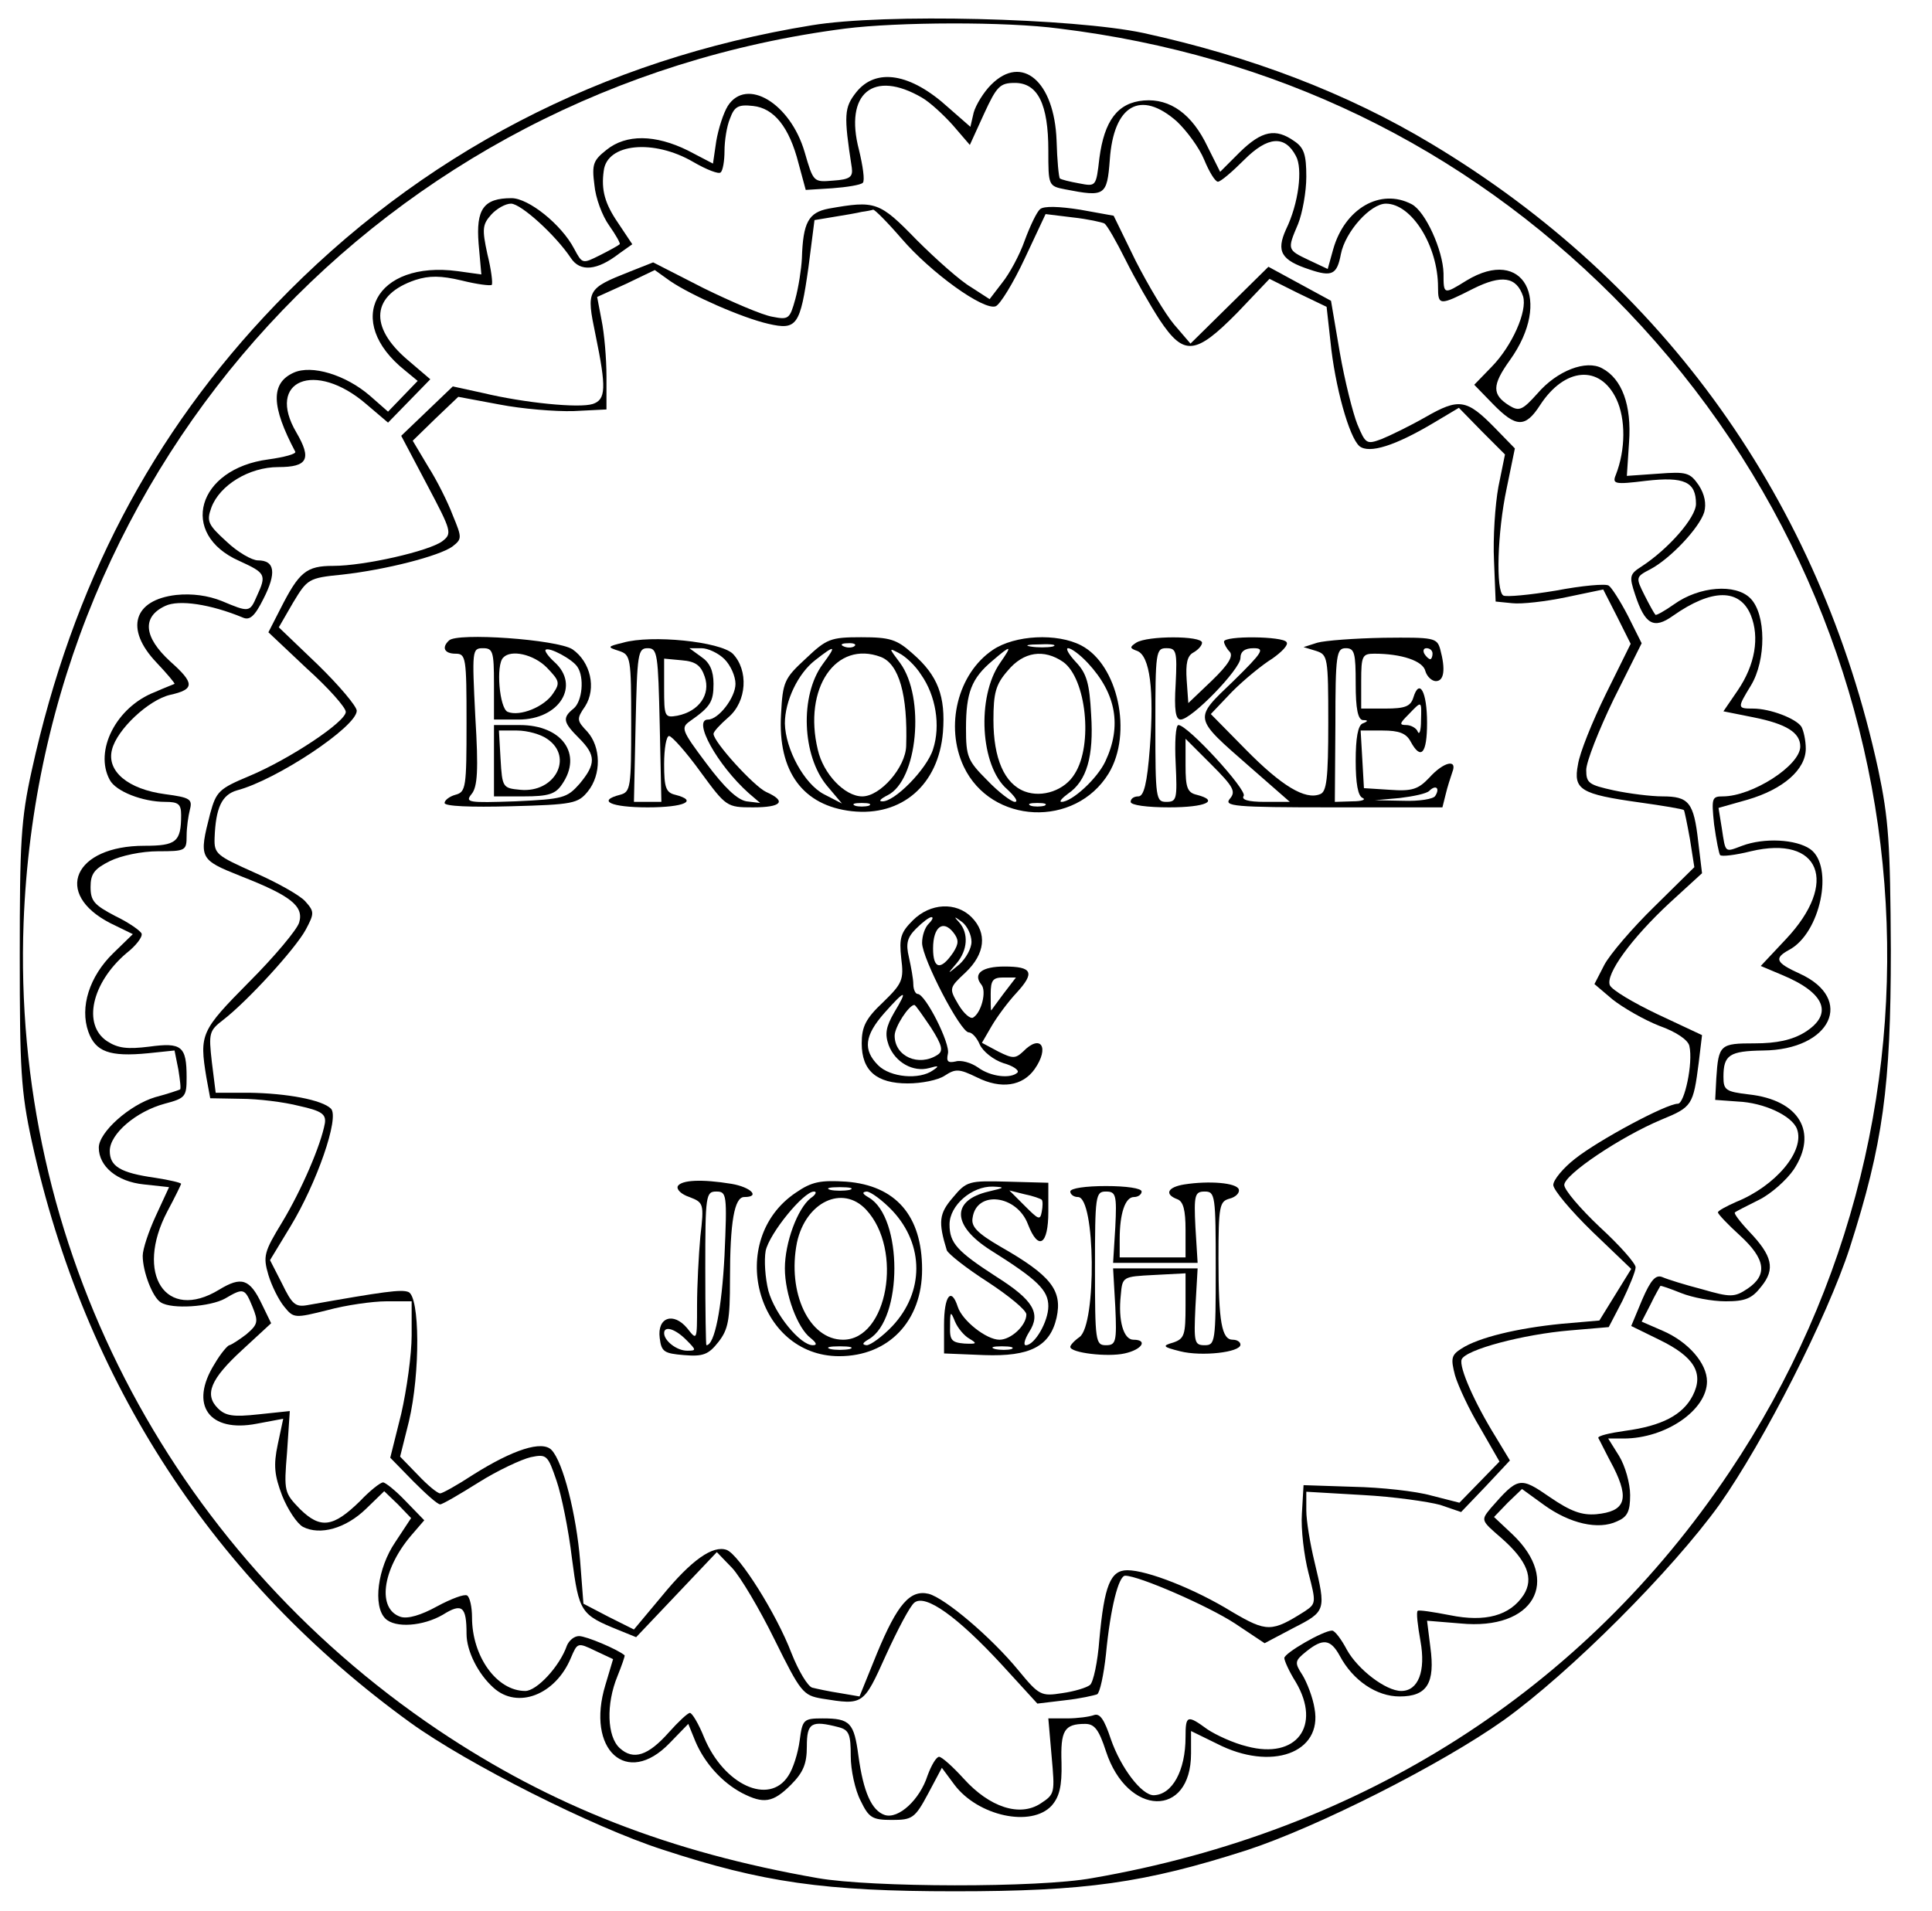
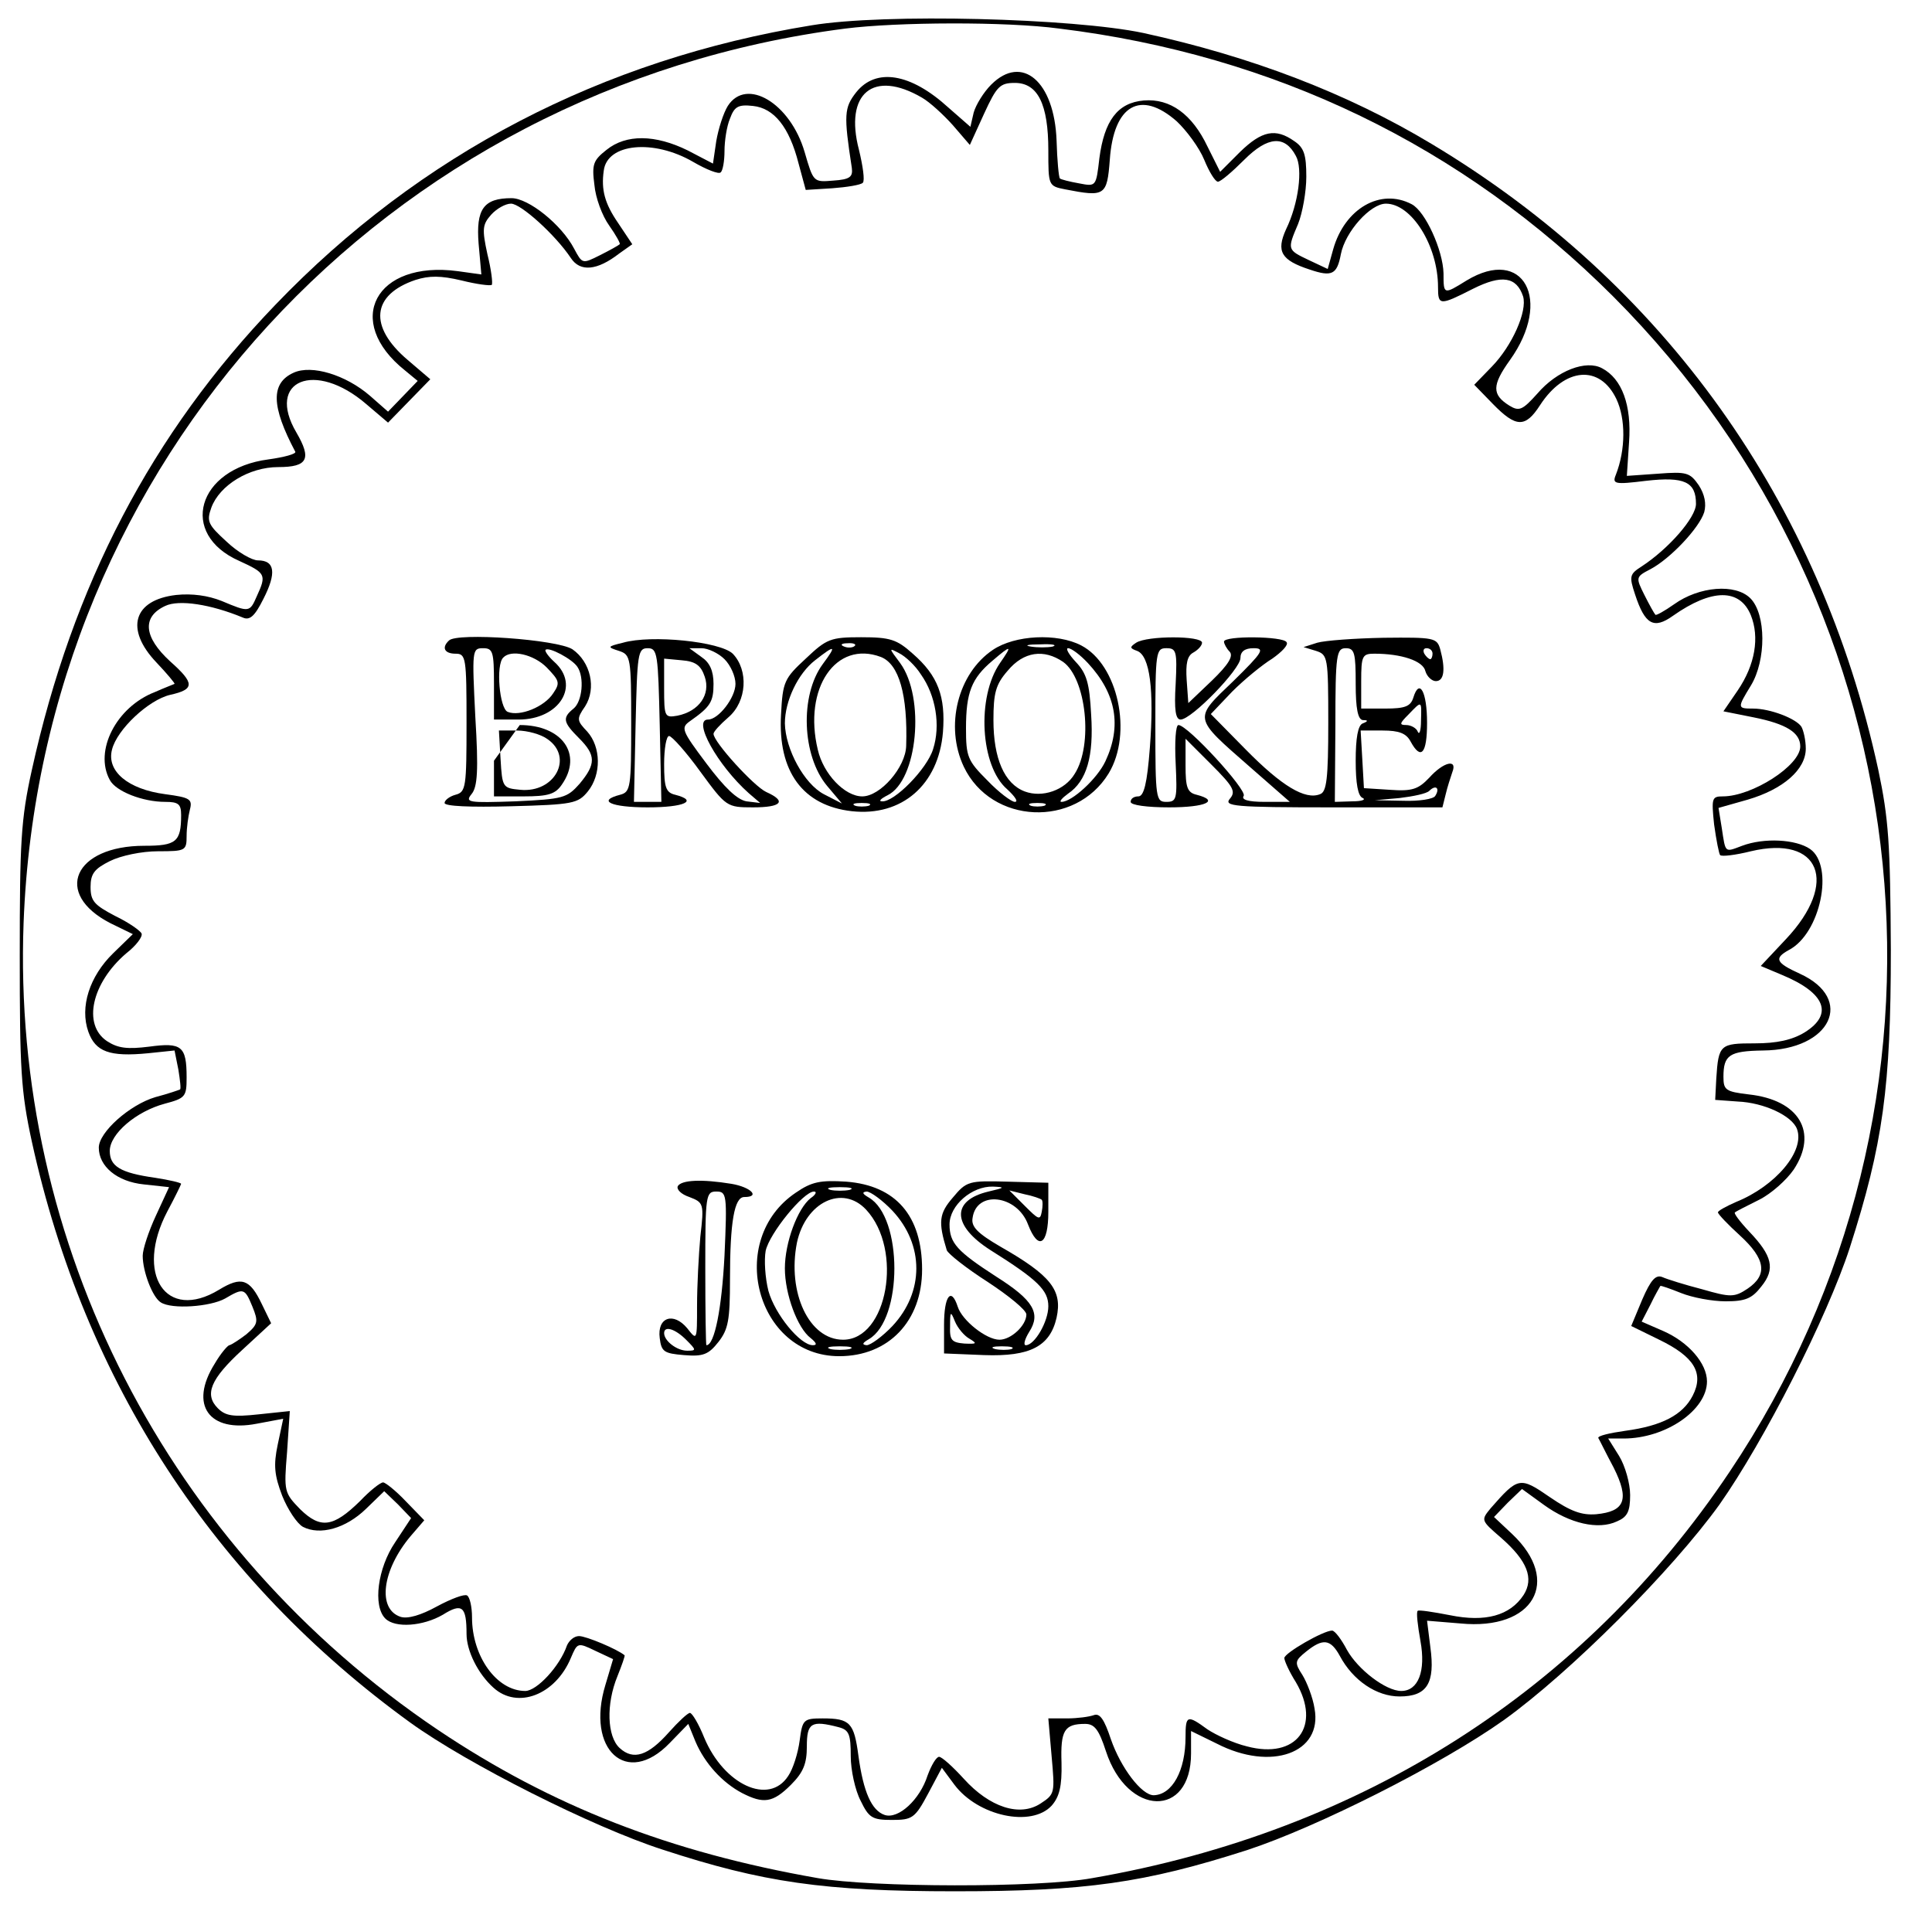
<svg xmlns="http://www.w3.org/2000/svg" version="1.0" width="93mm" height="92mm" viewBox="0 0 352 348" preserveAspectRatio="xMidYMid meet">
  <g transform="translate(0,348) scale(0.1,-0.1)" fill="#000000" stroke="none">
    <path d="M1479 3435 c-382 -62 -714 -235 -977 -509 -226 -235 -370 -512 -444 -848 -20 -90 -22 -132 -22 -338 0 -207 2 -247 22 -339 96 -438 332 -800 690 -1059 104 -75 332 -190 459 -231 183 -60 295 -76 533 -76 238 0 345 15 532 75 128 42 354 156 468 237 121 87 306 272 393 393 81 115 196 341 237 467 61 190 75 294 75 543 -1 195 -4 239 -23 329 -106 488 -390 886 -814 1140 -153 92 -328 159 -525 202 -128 27 -472 36 -604 14z m451 -6 c392 -48 735 -214 1009 -488 575 -576 664 -1469 212 -2142 -266 -397 -669 -655 -1161 -740 -98 -18 -403 -17 -500 0 -269 47 -485 131 -692 270 -493 332 -777 885 -755 1471 32 839 659 1521 1497 1629 95 12 293 13 390 0z" />
    <path d="M1806 3327 c-14 -14 -28 -37 -32 -51 l-6 -26 -40 35 c-69 63 -132 73 -168 28 -22 -28 -23 -41 -8 -138 2 -16 -3 -21 -34 -23 -36 -3 -36 -3 -52 52 -26 89 -106 137 -140 84 -8 -13 -17 -41 -21 -64 l-6 -41 -46 24 c-59 29 -112 30 -148 1 -24 -19 -27 -26 -22 -64 2 -23 14 -56 27 -74 12 -17 21 -33 19 -34 -2 -2 -18 -11 -36 -20 -32 -16 -32 -16 -47 12 -23 44 -83 92 -114 92 -51 0 -65 -20 -60 -83 l5 -56 -43 6 c-150 20 -209 -91 -96 -181 l23 -19 -27 -28 -27 -28 -33 29 c-44 38 -106 57 -139 42 -42 -19 -41 -61 3 -144 2 -4 -20 -10 -49 -14 -130 -17 -164 -136 -53 -185 48 -22 50 -25 32 -64 -13 -30 -14 -30 -64 -9 -25 10 -54 14 -83 11 -78 -9 -94 -62 -36 -123 19 -20 34 -38 33 -39 -2 -1 -18 -7 -36 -15 -70 -27 -111 -107 -82 -160 11 -21 60 -40 101 -40 24 0 29 -4 29 -24 0 -49 -9 -56 -67 -56 -128 0 -167 -87 -62 -141 l41 -20 -36 -35 c-43 -42 -61 -98 -45 -143 13 -36 38 -46 109 -39 l48 5 7 -35 c3 -19 5 -35 3 -36 -2 -1 -22 -8 -45 -14 -47 -14 -103 -64 -103 -92 0 -34 33 -62 82 -67 l46 -5 -24 -52 c-13 -28 -24 -61 -24 -73 0 -29 18 -76 33 -85 20 -13 90 -8 117 7 34 20 36 19 50 -15 11 -27 10 -32 -11 -50 -13 -10 -27 -19 -31 -20 -3 0 -16 -15 -27 -34 -47 -75 -10 -126 77 -109 l48 9 -10 -47 c-8 -38 -6 -56 8 -93 10 -25 27 -51 38 -57 31 -16 78 -3 115 33 l33 32 25 -24 24 -25 -29 -44 c-32 -47 -41 -116 -18 -139 18 -18 69 -14 105 7 35 22 43 15 43 -35 0 -31 21 -73 49 -98 44 -40 113 -13 141 54 12 28 12 29 45 13 l32 -15 -14 -47 c-36 -118 39 -187 117 -106 l34 35 13 -32 c17 -40 49 -75 85 -94 39 -20 56 -18 89 15 23 23 29 39 29 70 0 43 8 48 58 35 19 -5 22 -13 22 -53 0 -25 8 -62 18 -81 15 -31 21 -35 57 -35 37 0 42 3 66 48 l25 47 23 -31 c43 -57 140 -78 177 -38 14 16 19 35 18 78 -2 59 5 71 43 71 17 0 25 -10 38 -50 39 -119 155 -122 155 -4 l0 41 47 -23 c99 -51 193 -17 178 64 -3 20 -14 48 -22 61 -15 23 -14 26 7 43 30 24 44 23 61 -8 24 -45 67 -74 109 -74 50 0 65 24 56 90 l-6 48 61 -5 c133 -13 185 77 94 163 l-33 31 25 26 26 25 40 -29 c47 -34 99 -46 133 -30 19 8 24 18 24 48 0 21 -9 53 -20 71 l-20 32 28 0 c77 0 152 52 152 104 0 33 -34 72 -80 92 l-39 17 16 31 c8 17 17 32 18 34 1 1 18 -5 38 -13 20 -8 56 -15 81 -15 36 0 48 5 65 27 26 32 20 56 -22 100 -17 18 -29 34 -26 35 2 2 22 12 44 23 22 11 50 36 63 55 45 68 10 127 -82 137 -42 5 -46 8 -46 32 0 40 11 47 72 48 124 1 168 94 67 140 -44 20 -47 28 -20 43 58 30 83 153 39 184 -26 18 -84 21 -124 6 -32 -12 -30 -14 -37 32 l-6 37 53 15 c65 19 106 55 106 93 0 15 -4 33 -8 40 -10 15 -57 33 -88 33 -29 0 -29 1 -4 42 28 46 28 130 -1 159 -27 27 -93 22 -139 -11 -17 -12 -33 -21 -34 -19 -2 2 -11 18 -20 36 -16 32 -16 33 11 47 36 19 89 75 98 104 4 15 1 32 -10 49 -16 23 -22 25 -74 21 l-57 -4 4 61 c5 68 -13 116 -49 135 -29 16 -82 -4 -118 -46 -27 -30 -33 -33 -51 -22 -32 20 -32 37 1 83 78 109 25 208 -79 145 -42 -26 -42 -26 -42 13 -1 42 -33 113 -58 126 -57 30 -122 -8 -143 -82 l-10 -36 -34 16 c-40 19 -40 19 -20 66 8 20 15 59 15 86 0 40 -4 53 -22 65 -34 24 -59 19 -99 -20 l-36 -36 -23 46 c-28 59 -68 88 -116 84 -48 -4 -72 -37 -81 -105 -6 -52 -6 -52 -37 -46 -17 3 -33 7 -35 9 -2 2 -5 33 -6 69 -4 108 -63 158 -119 102z m-126 -24 c14 -8 39 -31 56 -50 l31 -36 26 57 c23 50 29 56 56 56 42 0 61 -39 61 -123 0 -64 0 -65 31 -71 72 -14 76 -12 81 54 7 100 56 128 122 70 18 -17 41 -48 50 -70 9 -22 20 -40 25 -40 5 0 26 18 48 40 43 43 74 45 94 7 13 -23 5 -87 -18 -134 -18 -40 -9 -56 43 -73 41 -14 50 -9 57 28 8 41 54 92 82 92 47 0 95 -77 95 -152 0 -34 3 -34 64 -3 52 26 79 22 91 -14 8 -27 -20 -90 -57 -128 l-32 -33 34 -35 c42 -43 59 -44 86 -2 45 69 109 74 139 11 17 -36 17 -92 -1 -138 -7 -17 -2 -18 55 -11 70 8 91 -2 91 -42 0 -25 -50 -82 -99 -114 -22 -14 -23 -18 -12 -51 18 -55 34 -64 69 -39 71 50 122 50 142 1 16 -40 8 -90 -24 -137 l-26 -38 55 -11 c60 -12 85 -28 85 -53 0 -35 -88 -91 -141 -91 -20 0 -21 -3 -16 -51 4 -29 9 -54 11 -56 3 -3 28 0 56 7 126 30 161 -57 64 -160 l-46 -49 38 -16 c80 -33 95 -72 42 -105 -23 -14 -51 -20 -91 -20 -63 0 -66 -2 -70 -64 l-2 -39 41 -3 c48 -2 99 -26 108 -50 15 -40 -39 -104 -111 -133 -18 -8 -33 -16 -33 -19 0 -3 18 -22 40 -42 47 -43 51 -72 14 -97 -24 -16 -31 -16 -83 -1 -31 8 -63 18 -72 22 -12 5 -21 -4 -37 -41 l-20 -48 51 -25 c64 -31 82 -61 61 -102 -18 -35 -56 -55 -123 -64 -28 -4 -50 -9 -49 -13 2 -3 14 -28 28 -54 29 -58 21 -80 -32 -85 -26 -2 -46 5 -84 31 -55 38 -58 37 -108 -20 -18 -22 -18 -22 19 -54 48 -42 60 -74 41 -104 -25 -38 -70 -50 -134 -37 -31 6 -57 10 -59 8 -3 -2 0 -27 5 -55 10 -55 -4 -91 -35 -91 -28 0 -79 39 -99 75 -10 19 -22 35 -27 35 -16 0 -87 -41 -87 -50 0 -5 9 -25 21 -44 47 -80 1 -141 -89 -117 -25 6 -57 21 -72 31 -37 27 -40 26 -40 -14 0 -61 -24 -105 -58 -106 -22 0 -60 50 -78 102 -12 36 -20 48 -31 44 -8 -3 -30 -6 -49 -6 l-34 0 6 -69 c6 -67 6 -69 -20 -86 -38 -25 -93 -7 -140 45 -20 22 -40 40 -45 40 -5 0 -14 -15 -21 -34 -14 -44 -53 -80 -78 -72 -24 8 -39 42 -48 108 -8 60 -15 68 -65 68 -35 0 -37 -2 -42 -40 -3 -23 -12 -52 -21 -65 -35 -54 -117 -16 -153 70 -10 25 -22 45 -26 45 -4 0 -21 -16 -38 -35 -38 -43 -65 -52 -90 -29 -23 21 -25 80 -4 131 8 20 14 37 13 38 -13 11 -70 35 -83 35 -9 0 -18 -8 -22 -17 -13 -38 -55 -83 -76 -83 -52 0 -97 63 -97 134 0 19 -4 37 -9 40 -5 3 -29 -6 -55 -20 -29 -16 -53 -23 -66 -19 -43 14 -34 85 18 147 l25 29 -34 35 c-18 19 -37 34 -41 34 -5 0 -24 -15 -42 -34 -49 -48 -72 -51 -109 -15 -29 30 -30 32 -24 104 l5 75 -57 -6 c-46 -5 -60 -3 -74 11 -25 25 -14 53 45 107 l52 48 -17 35 c-22 46 -37 51 -78 26 -97 -59 -154 29 -94 143 14 26 25 49 25 50 0 2 -21 7 -47 11 -64 9 -83 21 -83 49 0 31 48 72 100 86 38 10 40 13 40 48 0 57 -9 64 -68 56 -40 -5 -57 -3 -77 10 -45 30 -28 106 35 160 18 14 30 30 28 36 -2 5 -23 20 -48 32 -38 20 -45 27 -45 53 0 24 7 33 35 47 20 10 58 18 88 18 50 0 52 1 52 28 0 15 3 36 6 48 5 19 0 22 -45 28 -68 9 -107 42 -97 81 9 37 67 91 106 100 45 10 45 21 0 61 -48 44 -52 81 -9 101 25 12 83 3 141 -21 13 -6 22 2 38 34 24 47 21 70 -10 70 -11 0 -37 15 -57 34 -34 31 -37 37 -28 62 15 41 69 74 122 74 54 0 61 15 33 63 -56 95 34 132 127 52 l40 -34 38 39 39 40 -41 35 c-72 61 -66 119 14 146 25 8 46 8 84 -1 28 -7 52 -10 55 -8 2 3 -1 28 -8 56 -10 46 -9 54 7 72 10 11 26 20 36 20 18 0 81 -57 109 -99 17 -26 48 -23 88 8 l24 17 -26 39 c-24 35 -31 60 -26 95 6 50 91 58 163 16 24 -14 47 -23 50 -19 4 3 7 21 7 39 0 18 4 45 10 59 8 22 15 26 42 23 38 -4 66 -38 83 -105 l13 -48 48 3 c27 2 52 6 56 10 4 4 0 31 -7 60 -27 103 26 147 115 95z" />
-     <path d="M1510 3101 c-37 -7 -47 -25 -49 -91 -1 -19 -6 -52 -12 -74 -10 -36 -12 -38 -42 -32 -18 3 -74 27 -125 52 l-92 47 -43 -17 c-78 -31 -79 -33 -62 -115 20 -97 19 -118 -5 -126 -25 -8 -125 2 -200 20 l-55 12 -47 -45 -47 -45 47 -89 c45 -85 46 -89 28 -103 -24 -18 -142 -45 -199 -45 -49 0 -62 -11 -96 -78 l-22 -43 70 -66 c39 -35 71 -71 71 -79 0 -18 -102 -86 -176 -117 -55 -23 -60 -28 -71 -68 -21 -82 -20 -84 55 -114 92 -36 116 -55 107 -85 -4 -13 -45 -62 -91 -108 -88 -89 -91 -95 -78 -174 l7 -38 56 -1 c31 0 79 -6 106 -13 41 -9 49 -15 47 -31 -7 -40 -43 -123 -78 -181 -33 -54 -35 -62 -25 -96 6 -20 19 -46 29 -58 17 -21 19 -21 79 -6 33 9 82 16 107 16 l46 0 0 -62 c0 -35 -9 -99 -19 -143 l-20 -80 42 -43 c23 -23 44 -42 49 -42 4 0 35 18 70 40 35 22 78 42 95 46 29 6 31 4 47 -43 9 -26 22 -90 28 -141 13 -99 16 -103 85 -131 l32 -13 74 78 73 77 28 -29 c15 -16 50 -75 77 -130 48 -97 52 -102 87 -108 75 -12 75 -12 116 79 21 46 44 90 52 96 20 16 78 -25 160 -114 l64 -70 50 6 c28 3 54 9 59 11 5 3 12 36 16 73 8 84 23 143 35 143 25 0 151 -55 200 -87 l54 -36 53 28 c59 30 59 32 38 120 -8 33 -15 75 -15 94 l0 34 103 -6 c56 -3 119 -12 141 -18 l38 -13 45 47 44 47 -26 43 c-39 63 -67 127 -62 141 7 18 113 46 198 53 l70 6 25 48 c13 27 24 54 24 61 0 7 -29 40 -65 73 -36 34 -65 68 -65 77 0 19 103 88 177 119 56 23 58 26 68 104 l6 50 -81 38 c-44 21 -83 44 -87 53 -8 20 39 85 109 150 l59 54 -7 58 c-8 71 -17 82 -65 82 -21 0 -61 5 -89 11 -45 10 -50 13 -50 37 0 15 23 73 50 129 l51 102 -25 50 c-14 27 -30 52 -35 55 -5 4 -49 0 -96 -9 -48 -8 -91 -12 -96 -9 -14 8 -11 115 6 195 l15 73 -37 38 c-51 52 -65 54 -126 19 -28 -16 -65 -34 -80 -40 -27 -10 -29 -9 -44 27 -8 20 -23 79 -32 131 l-16 94 -57 31 -57 31 -71 -70 -71 -70 -30 35 c-16 19 -47 71 -70 116 l-40 82 -61 11 c-38 6 -66 7 -73 1 -6 -5 -18 -30 -28 -57 -9 -26 -28 -61 -41 -77 l-23 -30 -34 22 c-19 11 -63 50 -99 86 -68 70 -75 72 -160 57z m132 -54 c54 -63 150 -132 172 -124 8 3 32 42 53 87 l38 81 49 -6 c28 -3 54 -9 58 -11 5 -3 22 -33 39 -67 17 -34 45 -83 62 -109 44 -66 65 -64 141 13 l59 62 52 -26 52 -25 7 -63 c8 -81 34 -175 53 -191 18 -14 65 1 134 42 l47 28 42 -43 42 -42 -12 -59 c-6 -33 -10 -93 -8 -134 l3 -75 30 -3 c17 -2 61 3 99 11 l67 14 25 -49 25 -50 -45 -91 c-25 -51 -48 -108 -51 -129 -9 -46 5 -54 112 -69 43 -6 79 -12 81 -14 1 -1 6 -25 11 -53 l8 -51 -73 -72 c-40 -39 -81 -87 -91 -106 l-18 -35 33 -28 c19 -15 57 -37 85 -48 31 -11 53 -26 55 -37 7 -31 -9 -105 -21 -105 -21 0 -144 -66 -187 -100 -22 -17 -40 -39 -40 -48 0 -9 32 -47 71 -85 l71 -68 -29 -47 -29 -47 -69 -6 c-81 -8 -151 -25 -182 -45 -19 -12 -20 -18 -12 -49 6 -20 26 -63 46 -96 l35 -61 -36 -37 -37 -38 -51 13 c-28 8 -92 15 -142 16 l-91 3 -3 -52 c-2 -28 4 -77 12 -108 14 -54 14 -56 -7 -70 -60 -38 -69 -38 -132 -1 -68 42 -155 76 -191 76 -31 0 -42 -28 -51 -126 -3 -41 -11 -78 -17 -83 -6 -5 -29 -12 -51 -15 -38 -6 -42 -4 -79 41 -50 61 -134 132 -164 140 -34 8 -57 -19 -94 -108 l-32 -79 -35 6 c-20 3 -43 8 -51 10 -8 2 -25 30 -38 63 -27 71 -95 179 -118 188 -25 9 -64 -18 -118 -84 l-51 -61 -46 23 -46 24 -6 78 c-7 85 -31 180 -52 202 -17 18 -70 1 -143 -45 -29 -19 -56 -34 -60 -34 -5 0 -23 15 -40 33 l-33 34 16 64 c21 89 20 228 -1 236 -13 5 -43 1 -184 -24 -22 -4 -28 2 -46 39 l-22 43 37 61 c48 79 90 199 74 215 -16 16 -80 28 -149 29 l-61 0 -7 56 c-6 53 -5 57 21 77 44 34 131 129 150 164 16 30 16 33 -1 52 -10 11 -51 34 -92 52 -69 31 -74 34 -73 63 2 55 13 79 41 87 72 19 218 116 218 145 0 8 -32 46 -71 84 l-71 68 26 45 c26 43 28 45 89 51 81 9 177 34 201 51 18 14 18 16 1 57 -9 24 -29 64 -45 89 l-28 47 41 40 42 40 75 -14 c41 -8 102 -13 135 -12 l60 3 0 60 c0 33 -4 79 -9 103 l-8 42 53 24 52 25 28 -20 c38 -26 131 -67 179 -78 52 -12 58 -3 73 103 l11 86 36 6 c19 3 42 7 50 9 8 1 18 3 21 4 3 0 26 -23 51 -52z" />
    <path d="M818 2314 c-14 -13 -8 -24 12 -24 19 0 20 -7 20 -126 0 -117 -1 -126 -20 -131 -11 -3 -20 -10 -20 -15 0 -6 47 -8 121 -6 113 3 122 5 140 27 25 31 24 81 -1 109 -19 20 -20 23 -4 46 21 33 10 81 -23 104 -28 18 -211 31 -225 16z m82 -79 l0 -65 45 0 c74 0 113 62 65 105 -11 10 -18 20 -16 22 6 6 49 -17 58 -31 13 -19 9 -63 -7 -76 -21 -17 -19 -25 10 -54 31 -31 31 -47 1 -83 -23 -26 -30 -28 -117 -32 -86 -3 -92 -2 -80 13 11 13 13 43 7 141 -6 121 -6 125 14 125 18 0 20 -6 20 -65z m96 30 c23 -24 25 -28 12 -47 -16 -25 -61 -43 -83 -34 -15 6 -22 86 -8 99 14 15 55 6 79 -18z" />
-     <path d="M900 2095 l0 -65 54 0 c45 0 58 4 70 22 38 55 0 108 -77 108 l-47 0 0 -65z m98 39 c47 -33 13 -98 -50 -92 -32 3 -33 4 -36 56 l-3 52 33 0 c19 0 44 -7 56 -16z" />
+     <path d="M900 2095 l0 -65 54 0 c45 0 58 4 70 22 38 55 0 108 -77 108 z m98 39 c47 -33 13 -98 -50 -92 -32 3 -33 4 -36 56 l-3 52 33 0 c19 0 44 -7 56 -16z" />
    <path d="M1135 2310 c-29 -7 -29 -8 -7 -15 21 -7 22 -12 22 -132 0 -116 -1 -125 -20 -130 -43 -11 -17 -23 50 -23 67 0 93 12 50 23 -17 4 -20 14 -20 56 0 28 4 51 9 51 5 0 31 -29 57 -65 47 -64 48 -65 96 -65 52 0 62 11 24 28 -22 10 -96 91 -96 106 0 4 12 17 27 30 34 29 37 86 8 116 -23 22 -148 35 -200 20z m67 -150 l3 -140 -25 0 -25 0 3 140 c3 130 4 140 22 140 18 0 19 -10 22 -140z m118 120 c11 -11 20 -31 20 -45 0 -25 -31 -65 -50 -65 -29 0 17 -83 74 -134 l21 -18 -25 3 c-17 3 -40 25 -73 69 -45 60 -47 65 -30 77 37 26 43 35 43 68 0 24 -7 39 -22 49 l-22 16 22 0 c12 0 31 -9 42 -20z m-36 -32 c11 -32 -10 -63 -50 -71 -23 -4 -24 -2 -24 50 l0 54 32 -3 c25 -2 35 -9 42 -30z" />
    <path d="M1468 2281 c-39 -36 -42 -42 -45 -102 -6 -104 40 -166 129 -176 91 -10 158 48 166 144 5 65 -9 103 -55 143 -29 26 -41 30 -94 30 -56 0 -63 -3 -101 -39z m89 23 c-3 -3 -12 -4 -19 -1 -8 3 -5 6 6 6 11 1 17 -2 13 -5z m-58 -33 c-42 -57 -38 -167 8 -222 l27 -32 -33 17 c-36 19 -70 82 -71 129 0 41 24 91 55 115 37 29 40 28 14 -7z m179 -19 c27 -38 36 -93 22 -136 -11 -36 -71 -97 -93 -95 -7 0 -2 5 10 11 55 27 69 178 23 241 -21 28 -21 28 -2 18 12 -6 30 -23 40 -39z m-73 32 c33 -13 49 -69 46 -162 -1 -39 -47 -92 -80 -92 -32 0 -71 41 -81 85 -27 112 33 200 115 169z m-22 -271 c-7 -2 -19 -2 -25 0 -7 3 -2 5 12 5 14 0 19 -2 13 -5z" />
    <path d="M1809 2297 c-64 -43 -88 -139 -53 -213 50 -105 203 -112 264 -12 44 73 17 198 -50 233 -44 23 -121 19 -161 -8z m109 6 c-10 -2 -28 -2 -40 0 -13 2 -5 4 17 4 22 1 32 -1 23 -4z m-96 -30 c-43 -62 -36 -188 13 -230 14 -13 21 -23 14 -23 -6 0 -29 17 -50 39 -36 36 -39 43 -39 95 0 65 10 91 48 123 35 30 37 29 14 -4z m160 0 c52 -56 62 -115 32 -179 -15 -32 -61 -74 -80 -74 -5 0 1 7 12 15 34 23 47 68 42 144 -3 57 -8 75 -28 96 -13 14 -19 25 -14 25 6 0 22 -12 36 -27z m-45 2 c42 -30 55 -151 21 -204 -18 -30 -59 -44 -91 -32 -37 14 -57 60 -57 130 0 49 4 65 26 90 29 35 66 40 101 16z m-34 -262 c-7 -2 -19 -2 -25 0 -7 3 -2 5 12 5 14 0 19 -2 13 -5z" />
    <path d="M2070 2310 c-12 -8 -12 -10 2 -15 23 -9 31 -71 23 -176 -5 -66 -11 -89 -21 -89 -8 0 -14 -4 -14 -10 0 -6 30 -10 70 -10 67 0 93 12 50 23 -17 4 -20 14 -20 53 l0 49 47 -47 c40 -40 45 -49 34 -62 -12 -14 6 -16 187 -16 l200 0 6 24 c3 13 9 31 12 40 10 25 -16 19 -42 -10 -20 -21 -31 -25 -72 -22 l-47 3 -3 53 -3 52 40 0 c30 0 43 -5 51 -20 19 -35 30 -22 30 34 0 57 -14 82 -25 46 -5 -16 -15 -20 -51 -20 l-44 0 0 50 c0 46 2 50 24 50 49 0 89 -13 93 -32 3 -10 12 -18 19 -18 15 0 18 21 8 58 -6 21 -11 22 -103 21 -53 -1 -107 -5 -121 -9 l-25 -8 23 -7 c21 -7 22 -11 22 -131 0 -102 -3 -126 -15 -130 -27 -11 -70 15 -135 81 l-64 65 39 41 c22 22 55 49 73 60 17 12 30 25 26 30 -6 11 -114 12 -114 1 0 -4 5 -13 10 -18 8 -8 -2 -24 -32 -53 l-43 -41 -3 42 c-2 30 1 44 12 50 9 5 16 13 16 18 0 13 -100 13 -120 0z m72 -75 c-3 -48 0 -65 9 -65 20 0 109 92 109 112 0 12 8 18 24 18 21 0 17 -7 -37 -60 -73 -70 -74 -65 31 -157 l72 -63 -46 0 c-30 0 -43 4 -38 11 6 11 -102 129 -119 129 -5 0 -7 -31 -5 -70 3 -65 2 -70 -17 -70 -19 0 -20 6 -20 140 0 133 1 140 20 140 18 0 20 -5 17 -65z m328 0 c0 -45 4 -65 13 -66 10 0 10 -2 0 -6 -9 -3 -13 -27 -13 -68 0 -41 4 -65 13 -68 6 -3 -2 -6 -19 -6 l-32 -1 1 140 c0 129 2 140 19 140 16 0 18 -9 18 -65z m140 55 c0 -5 -2 -10 -4 -10 -3 0 -8 5 -11 10 -3 6 -1 10 4 10 6 0 11 -4 11 -10z m-21 -122 c0 -18 -3 -27 -6 -20 -2 6 -12 12 -21 12 -13 0 -12 3 4 19 25 26 24 26 23 -11z m26 -137 c-3 -6 -30 -10 -58 -9 l-52 1 45 4 c25 3 49 8 54 13 12 12 20 5 11 -9z" />
-     <path d="M1663 1804 c-22 -22 -25 -32 -21 -69 5 -39 2 -46 -33 -80 -32 -30 -39 -45 -39 -75 0 -50 27 -73 84 -73 25 0 55 6 67 14 20 13 26 13 59 -3 44 -22 83 -16 105 15 28 40 11 65 -21 32 -14 -13 -19 -13 -45 0 l-30 16 18 31 c10 17 30 44 45 60 34 37 29 48 -22 48 -41 0 -58 -13 -42 -33 10 -12 0 -51 -15 -60 -5 -3 -17 7 -27 24 -17 29 -17 30 13 58 36 34 40 72 11 101 -28 28 -75 26 -107 -6z m29 -6 c-7 -7 -12 -22 -12 -35 0 -28 70 -163 85 -163 6 0 15 -10 20 -22 6 -13 25 -28 43 -34 18 -5 29 -13 26 -17 -12 -12 -49 -8 -72 9 -13 9 -31 14 -41 11 -14 -3 -17 0 -14 14 5 18 -41 109 -55 109 -4 0 -8 8 -8 18 0 9 -4 31 -8 49 -6 25 -3 36 13 52 12 12 24 21 28 21 4 0 2 -5 -5 -12z m78 -33 c0 -12 -10 -30 -22 -41 -23 -19 -23 -19 -5 2 20 24 22 54 5 74 -11 12 -10 12 5 1 9 -7 17 -23 17 -36z m-33 -19 c-23 -34 -37 -31 -37 7 0 39 18 53 37 29 10 -13 10 -20 0 -36z m91 -76 c-12 -16 -22 -30 -22 -30 -1 0 -1 14 -1 30 0 25 4 30 23 30 l23 0 -23 -30z m-199 -34 c-15 -26 -17 -39 -10 -59 12 -32 45 -50 74 -42 17 5 19 4 7 -4 -25 -18 -78 -13 -100 9 -28 28 -25 54 11 95 39 44 44 44 18 1z m67 -27 c21 -33 23 -43 12 -50 -34 -22 -78 -3 -78 35 0 16 26 56 36 56 2 0 15 -19 30 -41z" />
    <path d="M1235 1320 c-3 -6 6 -15 21 -20 26 -10 27 -12 20 -72 -3 -33 -6 -90 -6 -126 0 -64 0 -64 -18 -41 -25 30 -55 20 -50 -18 3 -25 8 -28 44 -31 35 -3 45 1 63 24 18 23 21 40 21 114 0 105 8 150 26 150 30 0 12 18 -23 24 -55 9 -91 7 -98 -4z m85 -127 c-5 -96 -18 -163 -33 -163 -1 0 -2 63 -2 140 0 133 1 140 20 140 19 0 20 -5 15 -117z m-70 -153 c19 -19 19 -20 2 -20 -19 0 -42 18 -42 32 0 14 20 8 40 -12z" />
    <path d="M1450 1308 c-128 -86 -72 -298 79 -298 90 0 151 64 151 158 0 98 -48 153 -138 160 -47 3 -63 0 -92 -20z m98 5 c-10 -2 -26 -2 -35 0 -10 3 -2 5 17 5 19 0 27 -2 18 -5z m-71 -15 c-24 -19 -47 -81 -47 -128 0 -47 23 -109 47 -127 11 -9 12 -13 4 -13 -23 0 -69 56 -81 99 -6 24 -8 56 -5 73 7 32 69 108 88 108 6 0 3 -6 -6 -12z m149 -23 c58 -62 58 -148 0 -210 -18 -19 -40 -35 -47 -35 -9 1 -8 4 4 11 62 36 62 222 0 258 -12 7 -13 10 -4 11 7 0 29 -16 47 -35z m-48 2 c68 -73 39 -237 -42 -237 -62 0 -102 86 -84 177 16 74 83 106 126 60z m-30 -254 c-10 -2 -26 -2 -35 0 -10 3 -2 5 17 5 19 0 27 -2 18 -5z" />
    <path d="M1736 1299 c-25 -29 -27 -44 -11 -96 3 -7 36 -33 75 -58 38 -25 70 -51 70 -59 0 -20 -28 -46 -49 -46 -24 0 -68 35 -76 60 -12 37 -25 20 -25 -33 l0 -52 73 -3 c84 -3 120 16 132 68 11 50 -10 77 -103 130 -41 24 -53 36 -50 52 7 51 81 42 101 -12 19 -49 37 -37 37 23 l0 53 -74 2 c-71 2 -75 1 -100 -29z m65 11 c-68 -16 -67 -62 4 -107 86 -54 105 -73 105 -102 0 -28 -25 -71 -41 -71 -5 0 -2 11 6 24 22 34 8 58 -60 101 -71 46 -85 61 -85 95 0 35 41 70 79 69 23 -1 22 -2 -8 -9z m97 -15 c2 -2 2 -12 0 -22 -3 -16 -6 -14 -31 11 l-28 28 28 -7 c15 -3 29 -8 31 -10z m-132 -253 c15 -9 14 -10 -9 -9 -23 2 -27 6 -26 32 0 27 1 28 9 8 5 -12 17 -26 26 -31z m77 -19 c-7 -2 -21 -2 -30 0 -10 3 -4 5 12 5 17 0 24 -2 18 -5z" />
-     <path d="M2158 1323 c-31 -5 -37 -18 -13 -27 11 -4 15 -20 15 -56 l0 -50 -60 0 -60 0 0 33 c0 47 10 77 26 77 8 0 14 5 14 10 0 6 -28 10 -65 10 -37 0 -65 -4 -65 -10 0 -5 6 -10 14 -10 32 0 34 -232 3 -255 -10 -7 -17 -15 -17 -18 0 -11 68 -19 99 -12 32 7 43 25 16 25 -18 0 -28 35 -23 81 3 34 3 34 61 37 l57 3 0 -59 c0 -53 -2 -60 -22 -67 -21 -6 -20 -8 12 -16 39 -10 110 -2 110 12 0 5 -6 9 -14 9 -20 0 -26 32 -26 148 0 96 2 104 20 109 12 3 19 11 17 17 -4 12 -54 16 -99 9z m-126 -78 l-4 -65 77 0 77 0 -4 65 c-3 59 -1 65 17 65 19 0 20 -7 20 -140 0 -134 -1 -140 -20 -140 -19 0 -20 5 -17 70 l4 70 -77 0 -77 0 4 -70 c3 -64 1 -70 -17 -70 -19 0 -20 7 -20 140 0 133 1 140 20 140 18 0 20 -6 17 -65z" />
  </g>
</svg>